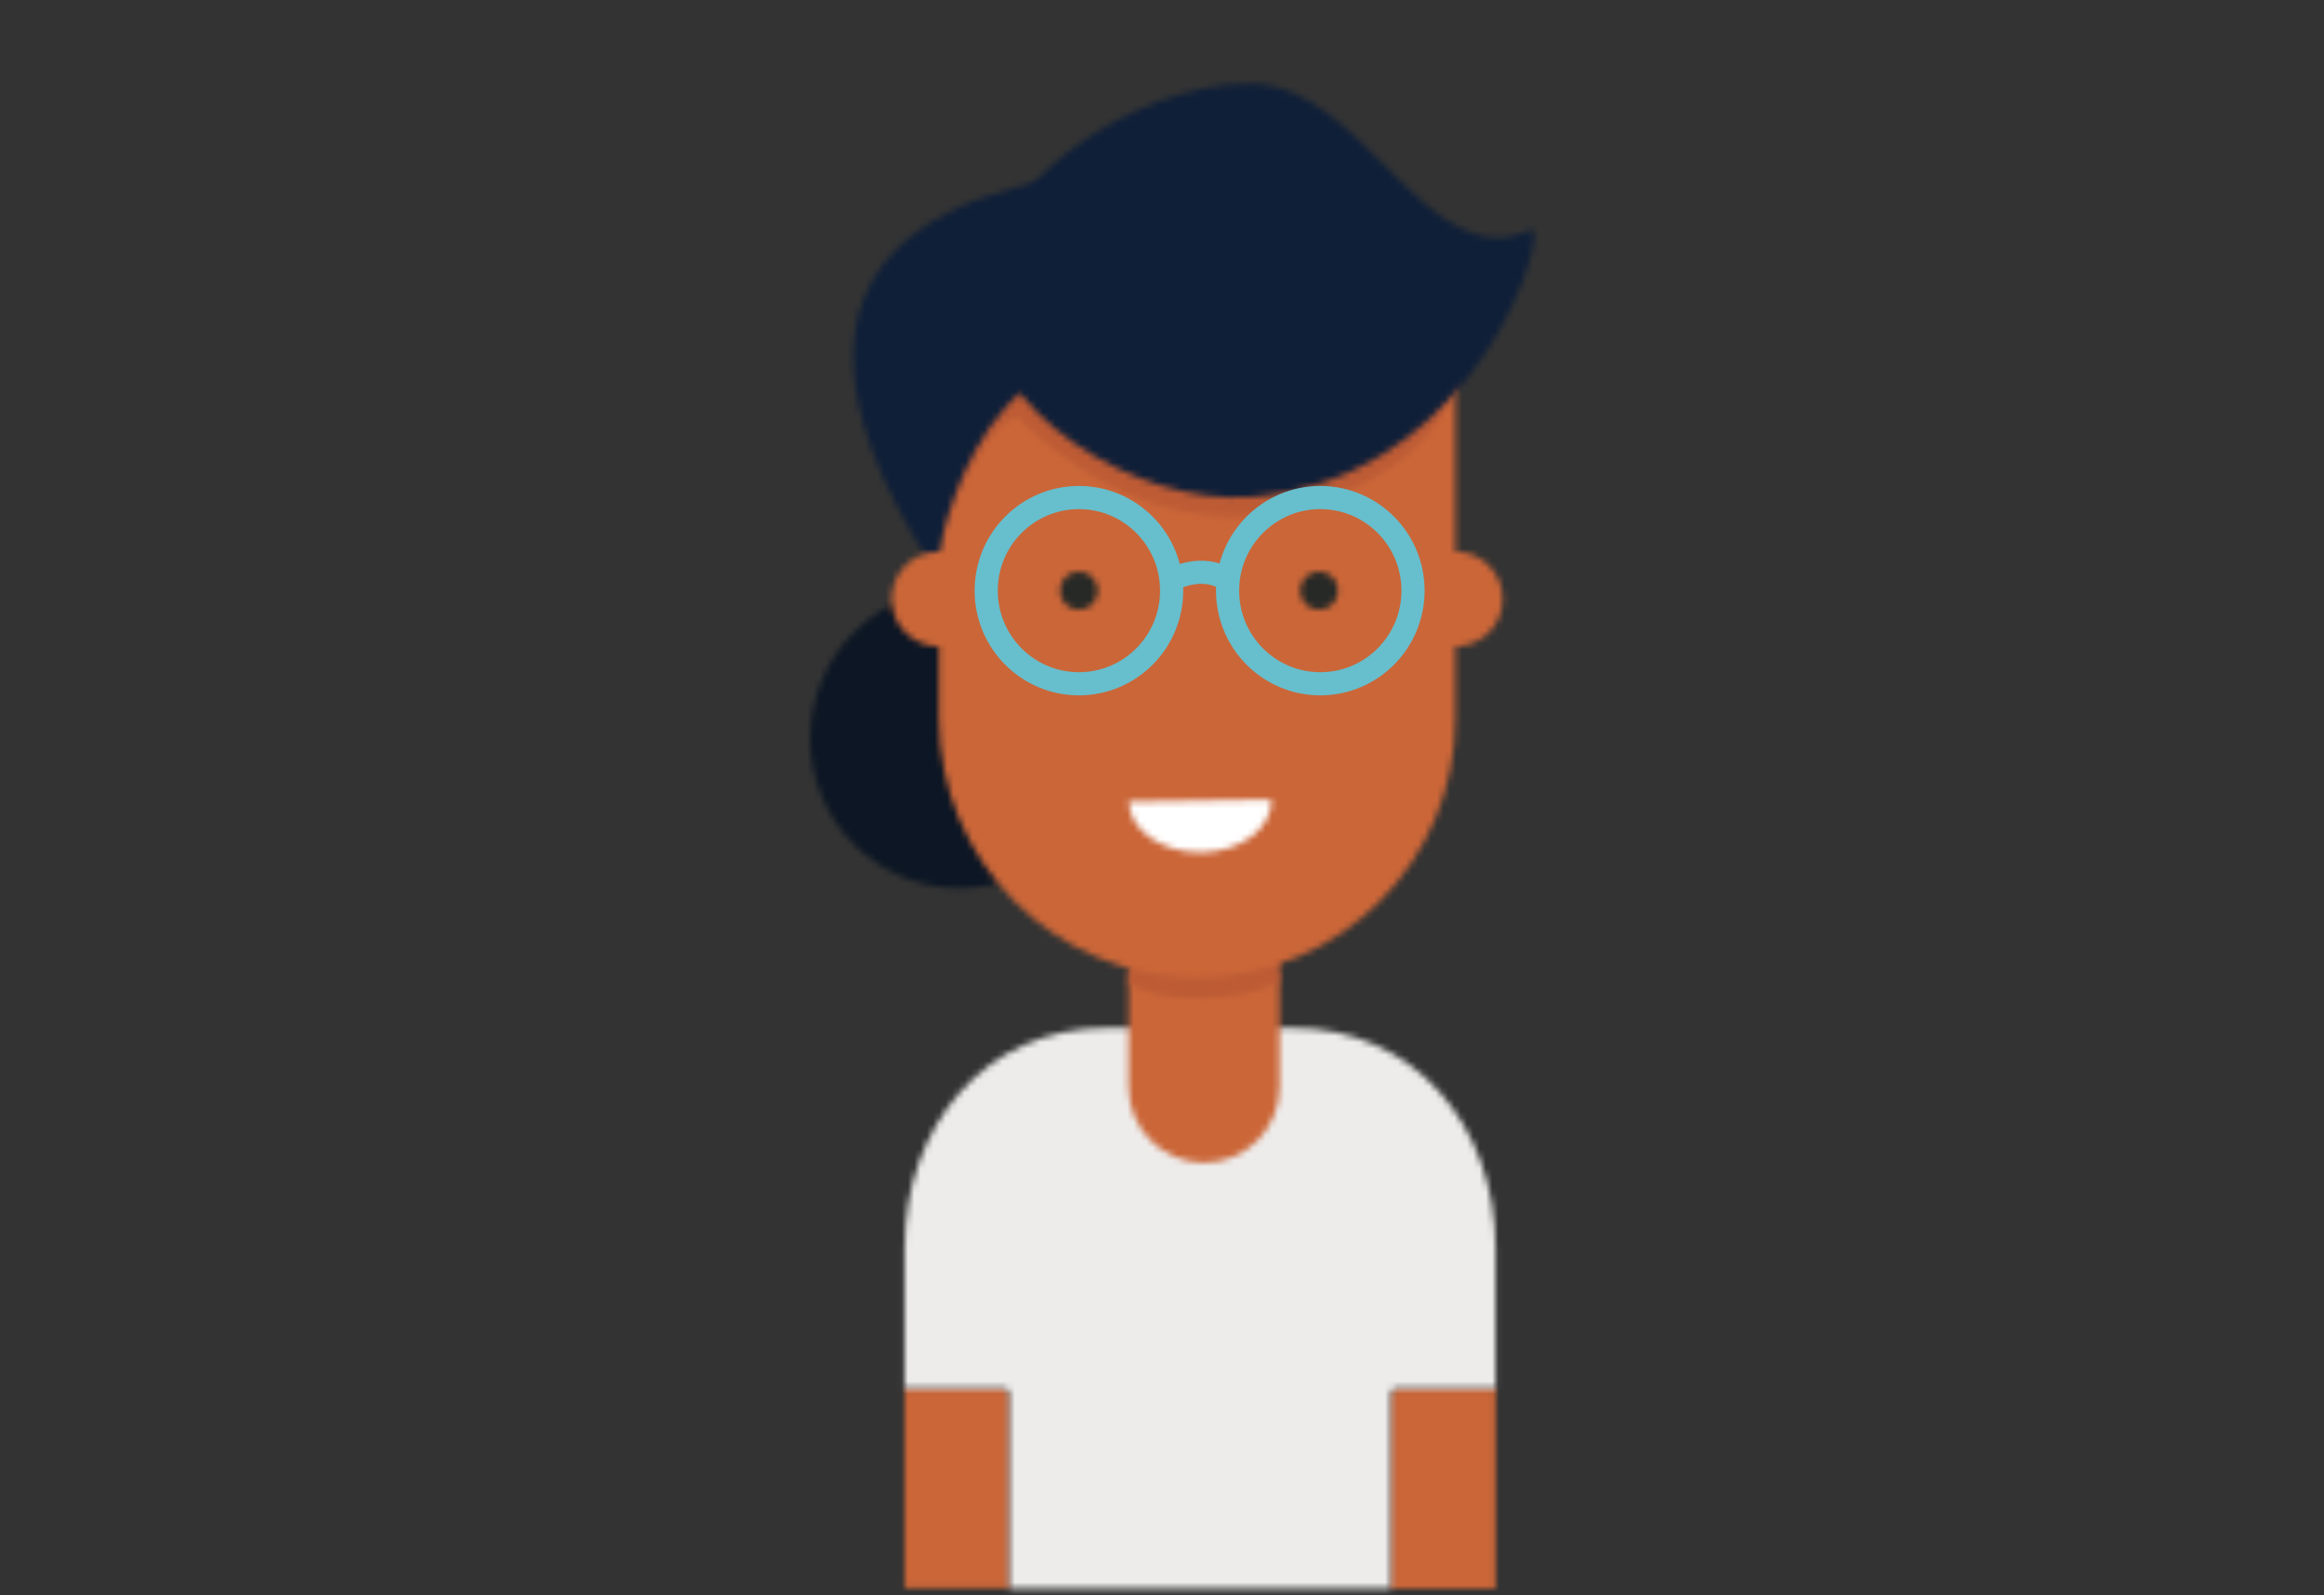
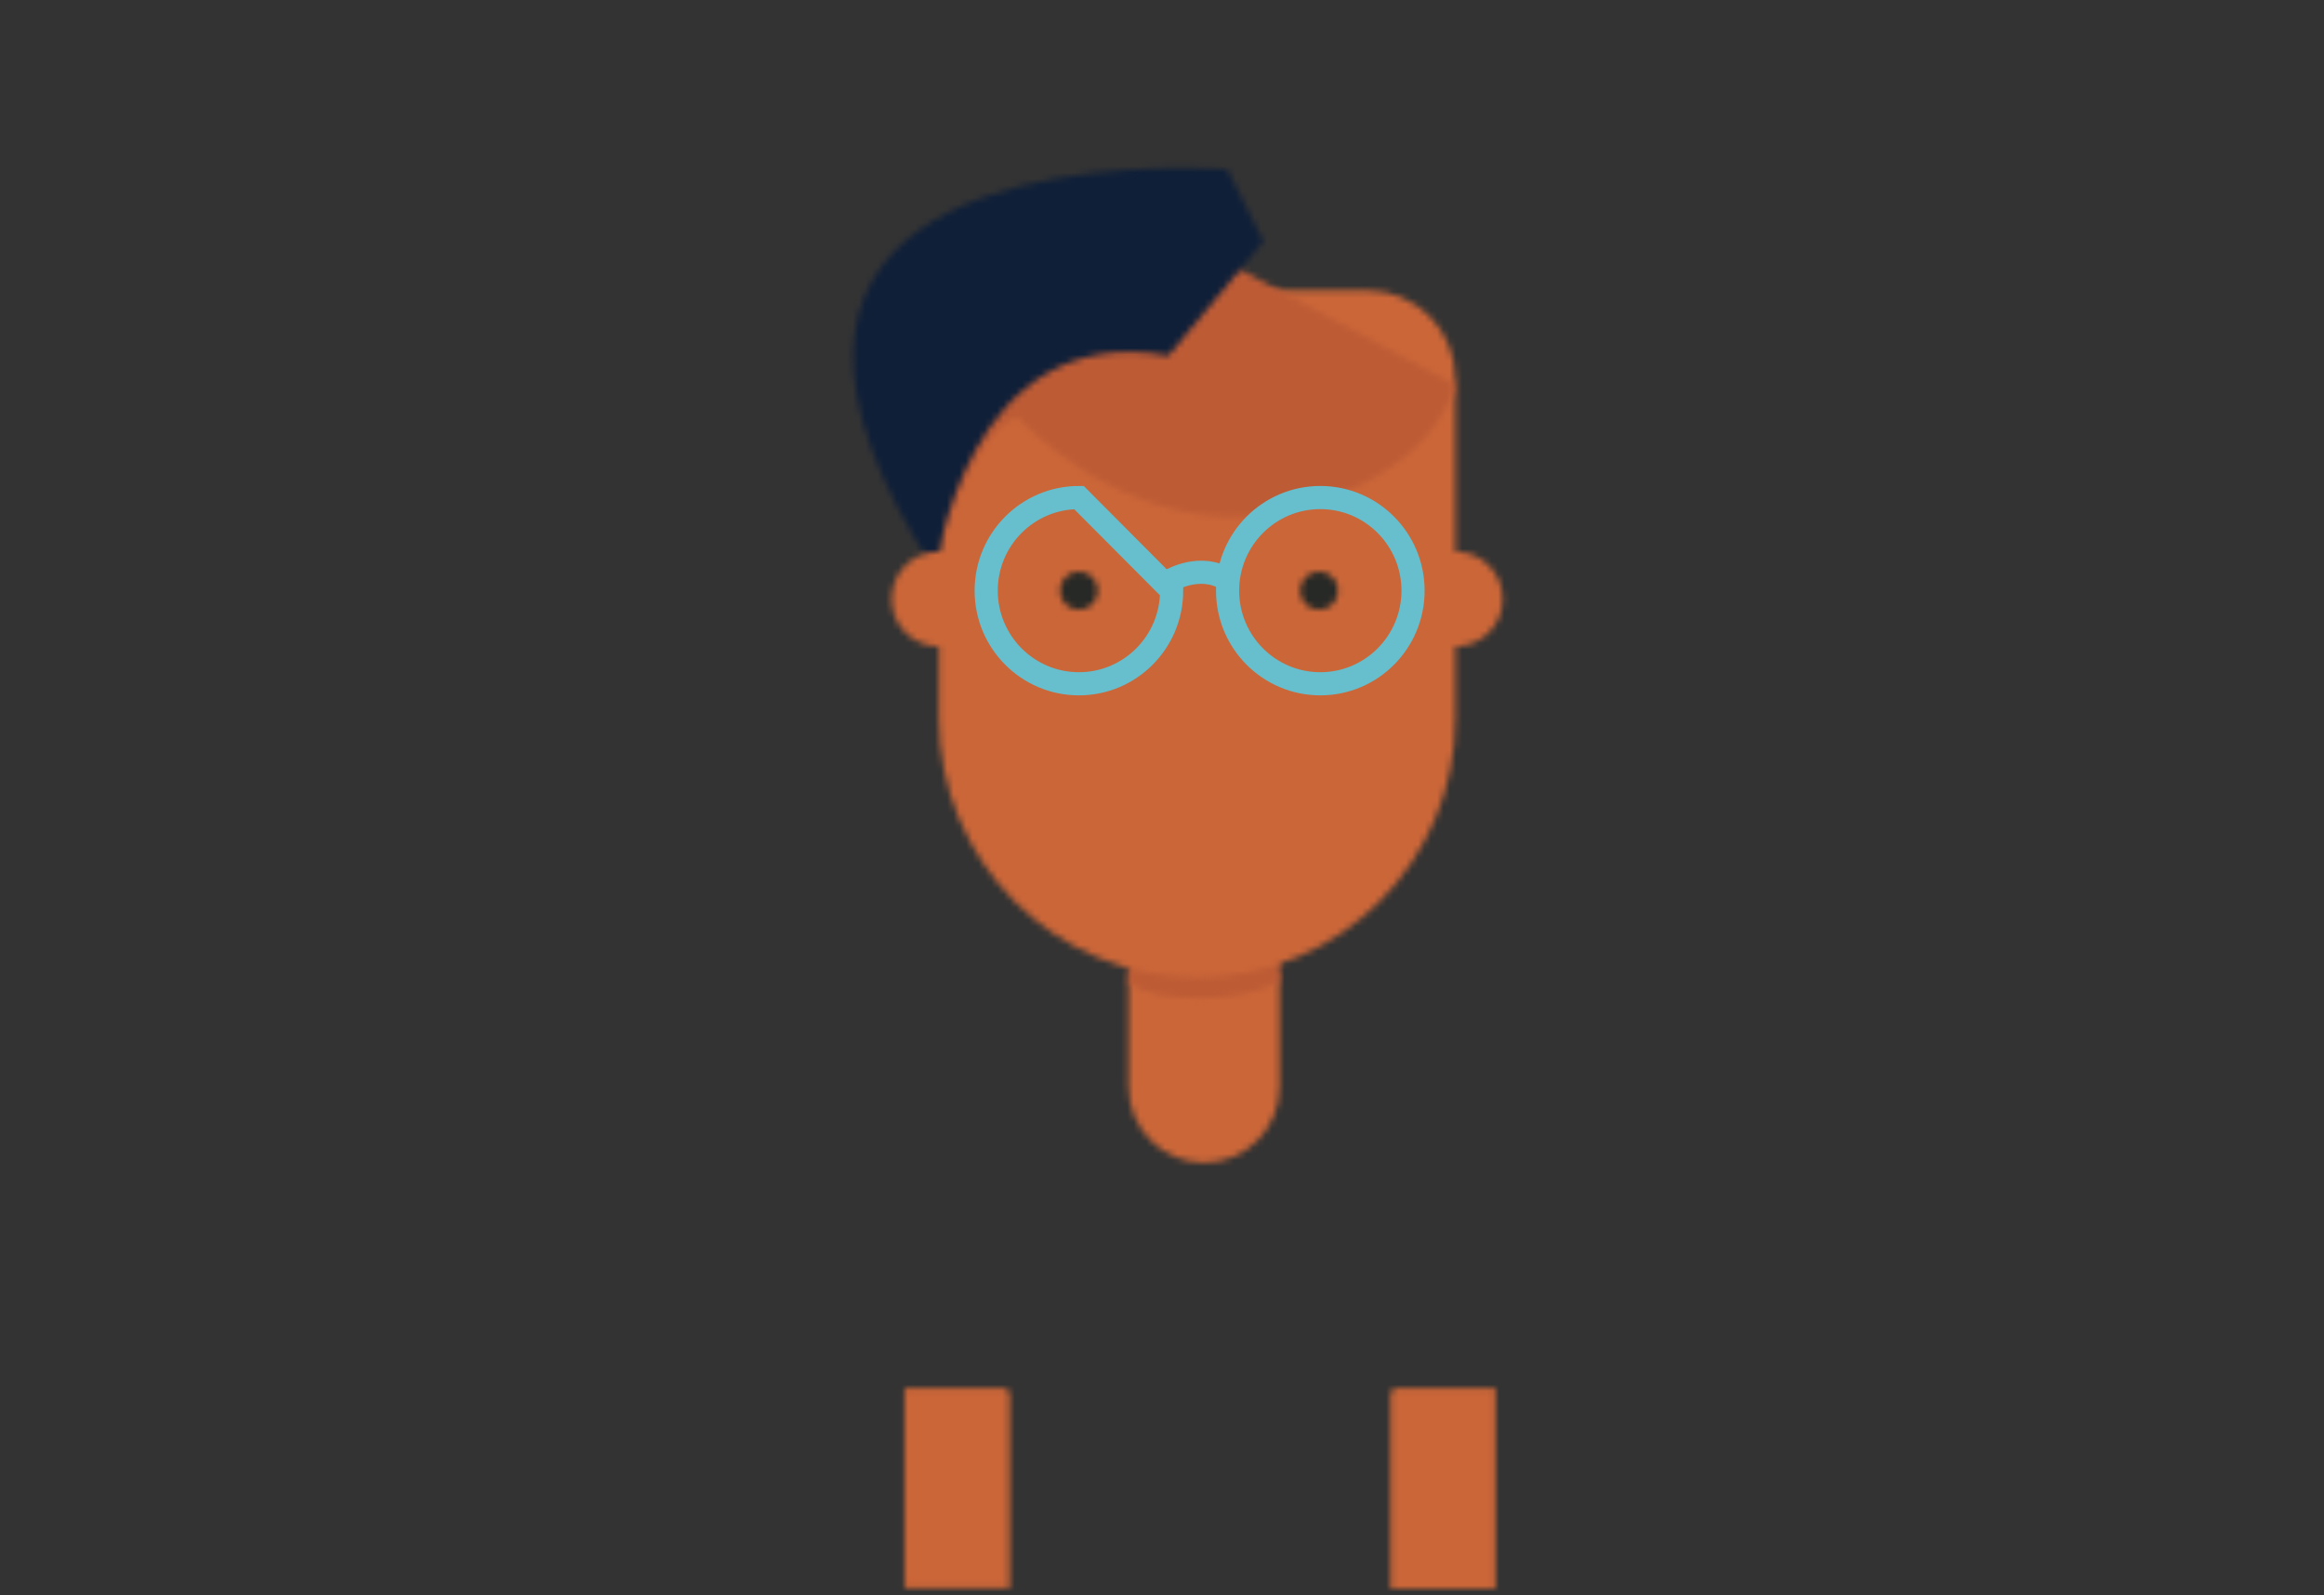
<svg xmlns="http://www.w3.org/2000/svg" xmlns:xlink="http://www.w3.org/1999/xlink" width="370px" height="254px" viewBox="0 0 370 254" version="1.1">
  <rect x="0" y="0" width="370" height="254" fill="#333333" stroke="none" />
  <title>Asset / Persona / developer</title>
  <defs>
    <path d="M7.519,0.072 L0.967,0.072 L0.967,31.934 L17.692,31.934 L17.692,1.108 C17.692,0.534 17.23,0.072 16.663,0.072 L7.519,0.072 Z" id="path-1" />
    <path d="M10.488,0.072 L1.222,0.072 C0.652,0.072 0.191,0.534 0.191,1.108 L0.191,31.977 L16.916,31.977 L16.916,0.072 L10.488,0.072 Z" id="path-3" />
-     <path d="M33.114,0.209 C13.775,0.209 0.967,15.839 0.967,35.266 L0.967,39.339 L0.967,57.572 L7.519,57.572 L16.663,57.572 C17.23,57.572 17.692,58.036 17.692,58.608 L17.692,89.434 L78.316,89.477 L78.316,58.608 C78.316,58.036 78.777,57.572 79.347,57.572 L88.614,57.572 L95.042,57.572 L95.042,39.68 L95.042,35.266 C95.042,15.839 82.1,0.209 62.761,0.209 L33.114,0.209 Z" id="path-5" />
    <path d="M4.783,0.255 C2.517,0.255 0.68,2.102 0.68,4.377 L0.68,20.858 C0.68,27.527 6.059,32.931 12.698,32.931 C19.337,32.931 24.717,27.527 24.717,20.858 L24.717,4.377 C24.717,2.102 22.88,0.255 20.613,0.255 L4.783,0.255 Z" id="path-7" />
    <path d="M0.892,0.039 L0.68,7.556 C4.653,11.152 19.98,10.873 24.717,7.233 L24.717,0.039 L0.892,0.039 Z" id="path-9" />
    <path d="M0,24.425 C0,37.602 10.634,48.284 23.752,48.284 C36.87,48.284 47.503,37.602 47.503,24.425 C47.503,11.248 36.87,0.567 23.752,0.567 C10.634,0.567 0,11.248 0,24.425 Z" id="path-11" />
    <path d="M14.211,0.266 C6.458,0.266 0.172,6.58 0.172,14.369 L0.172,68.367 C0.172,91.177 18.581,109.667 41.289,109.667 C63.997,109.667 82.406,91.177 82.406,68.367 L82.406,14.369 C82.406,6.58 76.12,0.266 68.366,0.266 L14.211,0.266 Z" id="path-13" />
    <path d="M7.72,4.602 L0.192,48.325 C0.192,48.325 5.43,27.708 13.188,24.741 C13.188,24.741 29.261,42.741 51.617,40.514 C51.617,40.514 77.18,37.631 82.967,19.772 L47.002,0.428 L7.72,4.602 Z" id="path-15" />
-     <path d="M0.909,34.153 C0.909,52.331 25.42,67.327 43.469,65.992 C76.172,63.575 88.689,30.753 88.703,24.45 L88.703,24.425 C88.7,23.63 88.495,23.267 88.102,23.455 C71.773,31.291 61.566,0.164 43.469,0.164 C25.37,0.164 0.909,15.975 0.909,34.153 Z" id="path-17" />
    <path d="M13.692,65.066 C13.692,65.066 18.434,24.747 50.769,30.686 L65.919,12.497 L60.138,1.011 C60.138,1.011 57.347,0.787 52.973,0.787 C32.078,0.786 -24.936,5.906 13.692,65.066 Z" id="path-19" />
    <path d="M0.456,8.488 C0.456,12.664 3.827,16.048 7.984,16.048 C12.142,16.048 15.512,12.664 15.512,8.488 C15.512,4.311 12.142,0.927 7.984,0.927 C3.827,0.927 0.456,4.311 0.456,8.488 Z" id="path-21" />
    <path d="M0.189,8.488 C0.189,12.664 3.561,16.048 7.719,16.048 C11.877,16.048 15.247,12.664 15.247,8.488 C15.247,4.311 11.877,0.927 7.719,0.927 C3.561,0.927 0.189,4.311 0.189,8.488 Z" id="path-23" />
    <path d="M0.691,4.028 C0.691,5.703 2.042,7.062 3.712,7.062 C5.38,7.062 6.733,5.703 6.733,4.028 C6.733,2.352 5.38,0.992 3.712,0.992 C2.042,0.992 0.691,2.352 0.691,4.028 Z" id="path-25" />
    <path d="M0.181,4.028 C0.181,5.703 1.534,7.062 3.202,7.062 C4.872,7.062 6.225,5.703 6.225,4.028 C6.225,2.352 4.872,0.992 3.202,0.992 C1.534,0.992 0.181,2.352 0.181,4.028 Z" id="path-27" />
-     <path d="M0.7,0.425 C0.822,4.986 6.008,8.613 12.284,8.525 C18.562,8.438 23.55,4.669 23.431,0.106 L0.7,0.425 Z" id="path-29" />
  </defs>
  <g id="Asset-/-Persona-/-developer" stroke="none" stroke-width="1" fill="none" fill-rule="evenodd">
    <g id="Developer" transform="translate(129, 13)">
      <g id="Group-3" transform="translate(14.062, 207.959)">
        <mask id="mask-2" fill="white">
          <use xlink:href="#path-1" />
        </mask>
        <g id="Clip-2" />
        <polygon id="Fill-1" fill="#CB6638" mask="url(#mask-2)" points="-6.847 39.747 25.505 39.747 25.505 -7.741 -6.847 -7.741" />
      </g>
      <g id="Group-6" transform="translate(92.188, 207.959)">
        <mask id="mask-4" fill="white">
          <use xlink:href="#path-3" />
        </mask>
        <g id="Clip-5" />
        <polygon id="Fill-4" fill="#CB6638" mask="url(#mask-4)" points="-7.622 39.789 24.728 39.789 24.728 -7.741 -7.622 -7.741" />
      </g>
      <g id="Group-9" transform="translate(14.062, 150.459)">
        <mask id="mask-6" fill="white">
          <use xlink:href="#path-5" />
        </mask>
        <g id="Clip-8" />
        <polygon id="Fill-7" fill="#EDECEB" mask="url(#mask-6)" points="-6.845 101.562 102.855 101.562 102.855 -7.603 -6.845 -7.603" />
      </g>
      <g id="Group-12" transform="translate(50, 139.209)">
        <mask id="mask-8" fill="white">
          <use xlink:href="#path-7" />
        </mask>
        <g id="Clip-11" />
        <polygon id="Fill-10" fill="#CB6638" mask="url(#mask-8)" points="-7.134 40.742 32.53 40.742 32.53 -7.558 -7.134 -7.558" />
      </g>
      <g id="Group-15" transform="translate(50, 135.834)">
        <mask id="mask-10" fill="white">
          <use xlink:href="#path-9" />
        </mask>
        <g id="Clip-14" />
        <polygon id="Fill-13" fill="#BD5B35" mask="url(#mask-10)" points="-7.133 17.925 32.531 17.925 32.531 -7.773 -7.133 -7.773" />
      </g>
      <g id="Group-18" transform="translate(0, 80.147)">
        <mask id="mask-12" fill="white">
          <use xlink:href="#path-11" />
        </mask>
        <g id="Clip-17" />
-         <polygon id="Fill-16" fill="#0C1624" mask="url(#mask-12)" points="-7.812 56.097 55.317 56.097 55.317 -7.245 -7.812 -7.245" />
      </g>
      <g id="Group-21" transform="translate(20.312, 32.959)">
        <mask id="mask-14" fill="white">
          <use xlink:href="#path-13" />
        </mask>
        <g id="Clip-20" />
        <polygon id="Fill-19" fill="#CB6638" mask="url(#mask-14)" points="-7.641 117.48 90.219 117.48 90.219 -7.547 -7.641 -7.547" />
      </g>
      <g id="Group-24" transform="translate(19.75, 28.584)">
        <mask id="mask-16" fill="white">
          <use xlink:href="#path-15" />
        </mask>
        <g id="Clip-23" />
        <polygon id="Fill-22" fill="#BD5B35" mask="url(#mask-16)" points="-7.62 56.138 90.78 56.138 90.78 -7.384 -7.62 -7.384" />
      </g>
      <g id="Group-27" transform="translate(26.562, 0.147)">
        <mask id="mask-18" fill="white">
          <use xlink:href="#path-17" />
        </mask>
        <g id="Clip-26" />
        <polygon id="Fill-25" fill="#0F1F38" mask="url(#mask-18)" points="-6.903 73.889 96.516 73.889 96.516 -7.647 -6.903 -7.647" />
      </g>
      <g id="Group-30" transform="translate(6.25, 12.959)">
        <mask id="mask-20" fill="white">
          <use xlink:href="#path-19" />
        </mask>
        <g id="Clip-29" />
        <polygon id="Fill-28" fill="#0F1F38" mask="url(#mask-20)" points="-7.228 72.878 73.731 72.878 73.731 -7.025 -7.228 -7.025" />
      </g>
      <g id="Group-33" transform="translate(12.5, 73.897)">
        <mask id="mask-22" fill="white">
          <use xlink:href="#path-21" />
        </mask>
        <g id="Clip-32" />
        <polygon id="Fill-31" fill="#CB6638" mask="url(#mask-22)" points="-7.356 23.863 23.325 23.863 23.325 -6.886 -7.356 -6.886" />
      </g>
      <g id="Group-36" transform="translate(95, 73.897)">
        <mask id="mask-24" fill="white">
          <use xlink:href="#path-23" />
        </mask>
        <g id="Clip-35" />
        <polygon id="Fill-34" fill="#CB6638" mask="url(#mask-24)" points="-7.622 23.863 23.059 23.863 23.059 -6.886 -7.622 -6.886" />
      </g>
      <g id="Group-43" transform="translate(27.812, 66.084)" stroke="#67BECC" stroke-width="3.689">
        <path d="M29.627,13.284 C29.627,13.284 34.444,10.47 38.631,13.284" id="Stroke-37" />
-         <path d="M29.723,14.965 C29.723,23.154 23.114,29.792 14.962,29.792 C6.809,29.792 0.198,23.154 0.198,14.965 C0.198,6.776 6.809,0.139 14.962,0.139 C23.114,0.139 29.723,6.776 29.723,14.965 Z" id="Stroke-39" />
+         <path d="M29.723,14.965 C29.723,23.154 23.114,29.792 14.962,29.792 C6.809,29.792 0.198,23.154 0.198,14.965 C0.198,6.776 6.809,0.139 14.962,0.139 Z" id="Stroke-39" />
        <path d="M68.154,14.965 C68.154,23.154 61.544,29.792 53.393,29.792 C45.24,29.792 38.629,23.154 38.629,14.965 C38.629,6.776 45.24,0.139 53.393,0.139 C61.544,0.139 68.154,6.776 68.154,14.965 Z" id="Stroke-41" />
      </g>
      <g id="Group-46" transform="translate(39.062, 77.022)">
        <mask id="mask-26" fill="white">
          <use xlink:href="#path-25" />
        </mask>
        <g id="Clip-45" />
        <polygon id="Fill-44" fill="#272926" mask="url(#mask-26)" points="-7.123 14.875 14.545 14.875 14.545 -6.82 -7.123 -6.82" />
      </g>
      <g id="Group-49" transform="translate(77.812, 77.022)">
        <mask id="mask-28" fill="white">
          <use xlink:href="#path-27" />
        </mask>
        <g id="Clip-48" />
        <polygon id="Fill-47" fill="#272926" mask="url(#mask-28)" points="-7.631 14.875 14.037 14.875 14.037 -6.82 -7.631 -6.82" />
      </g>
      <g id="Group-52" transform="translate(50, 114.209)">
        <mask id="mask-30" fill="white">
          <use xlink:href="#path-29" />
        </mask>
        <g id="Clip-51" />
        <polygon id="Fill-50" fill="#FFFFFF" mask="url(#mask-30)" points="-7.111 16.339 31.247 16.339 31.247 -7.705 -7.111 -7.705" />
      </g>
    </g>
  </g>
</svg>